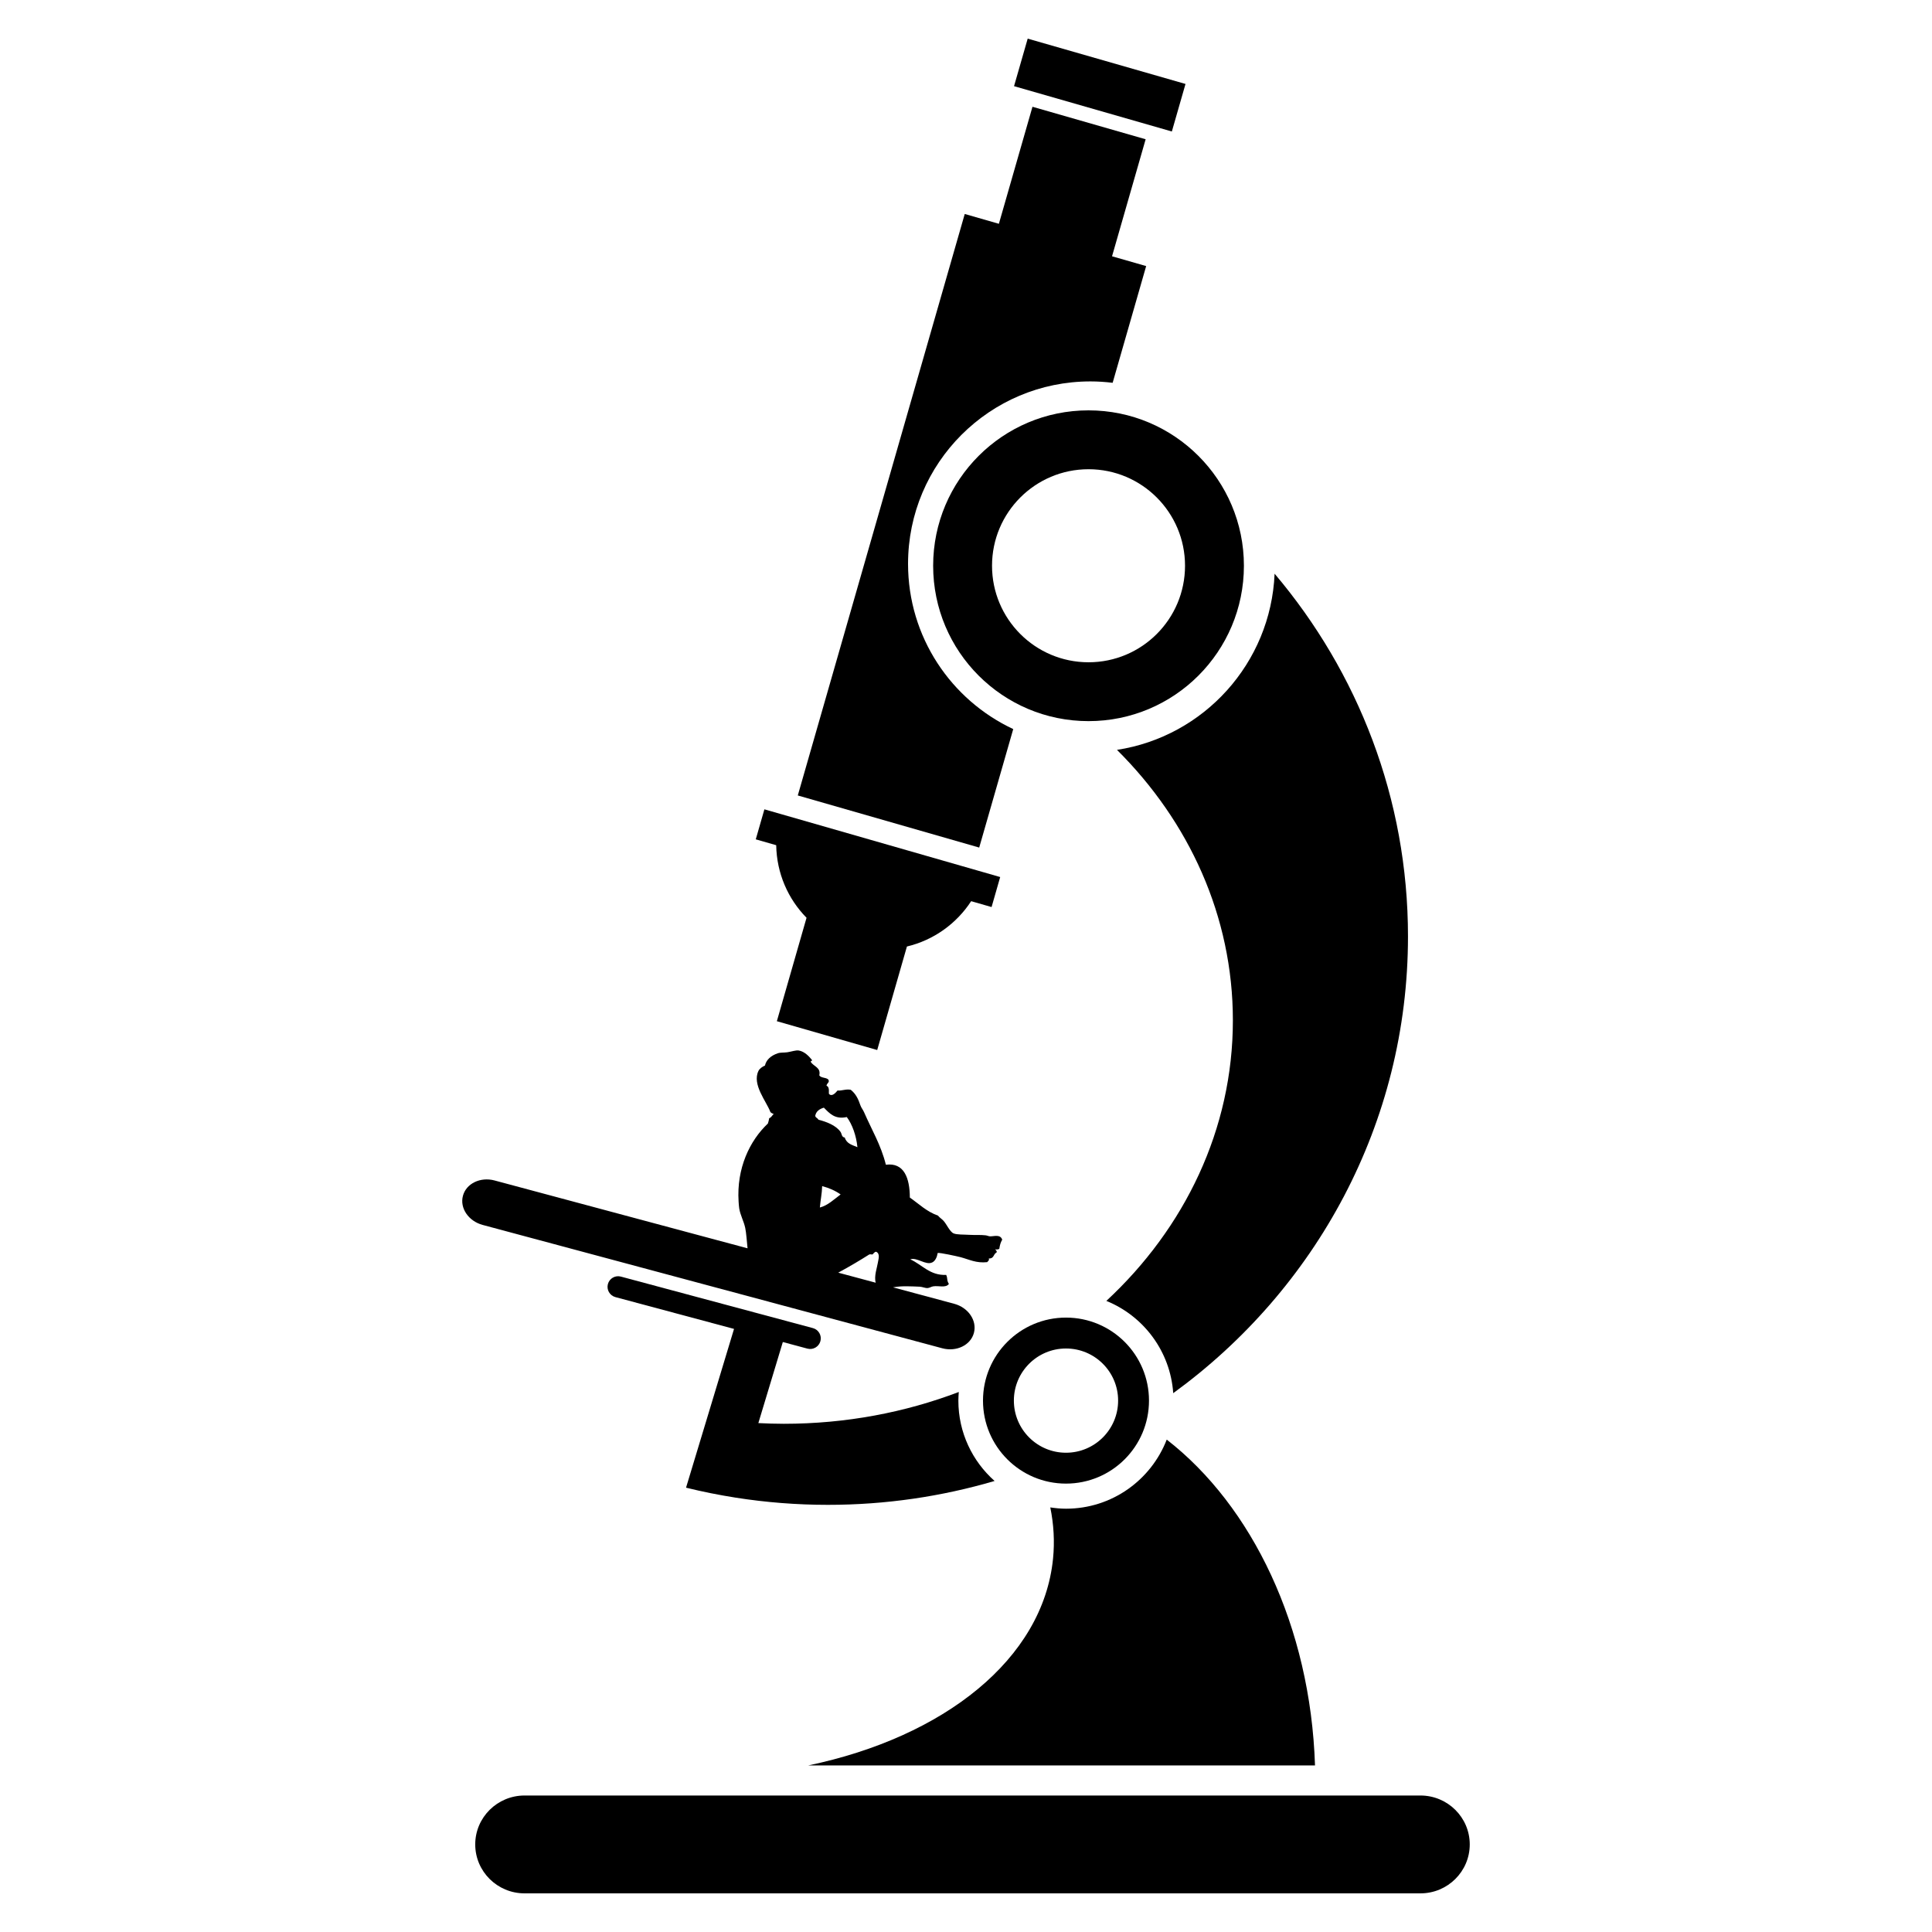
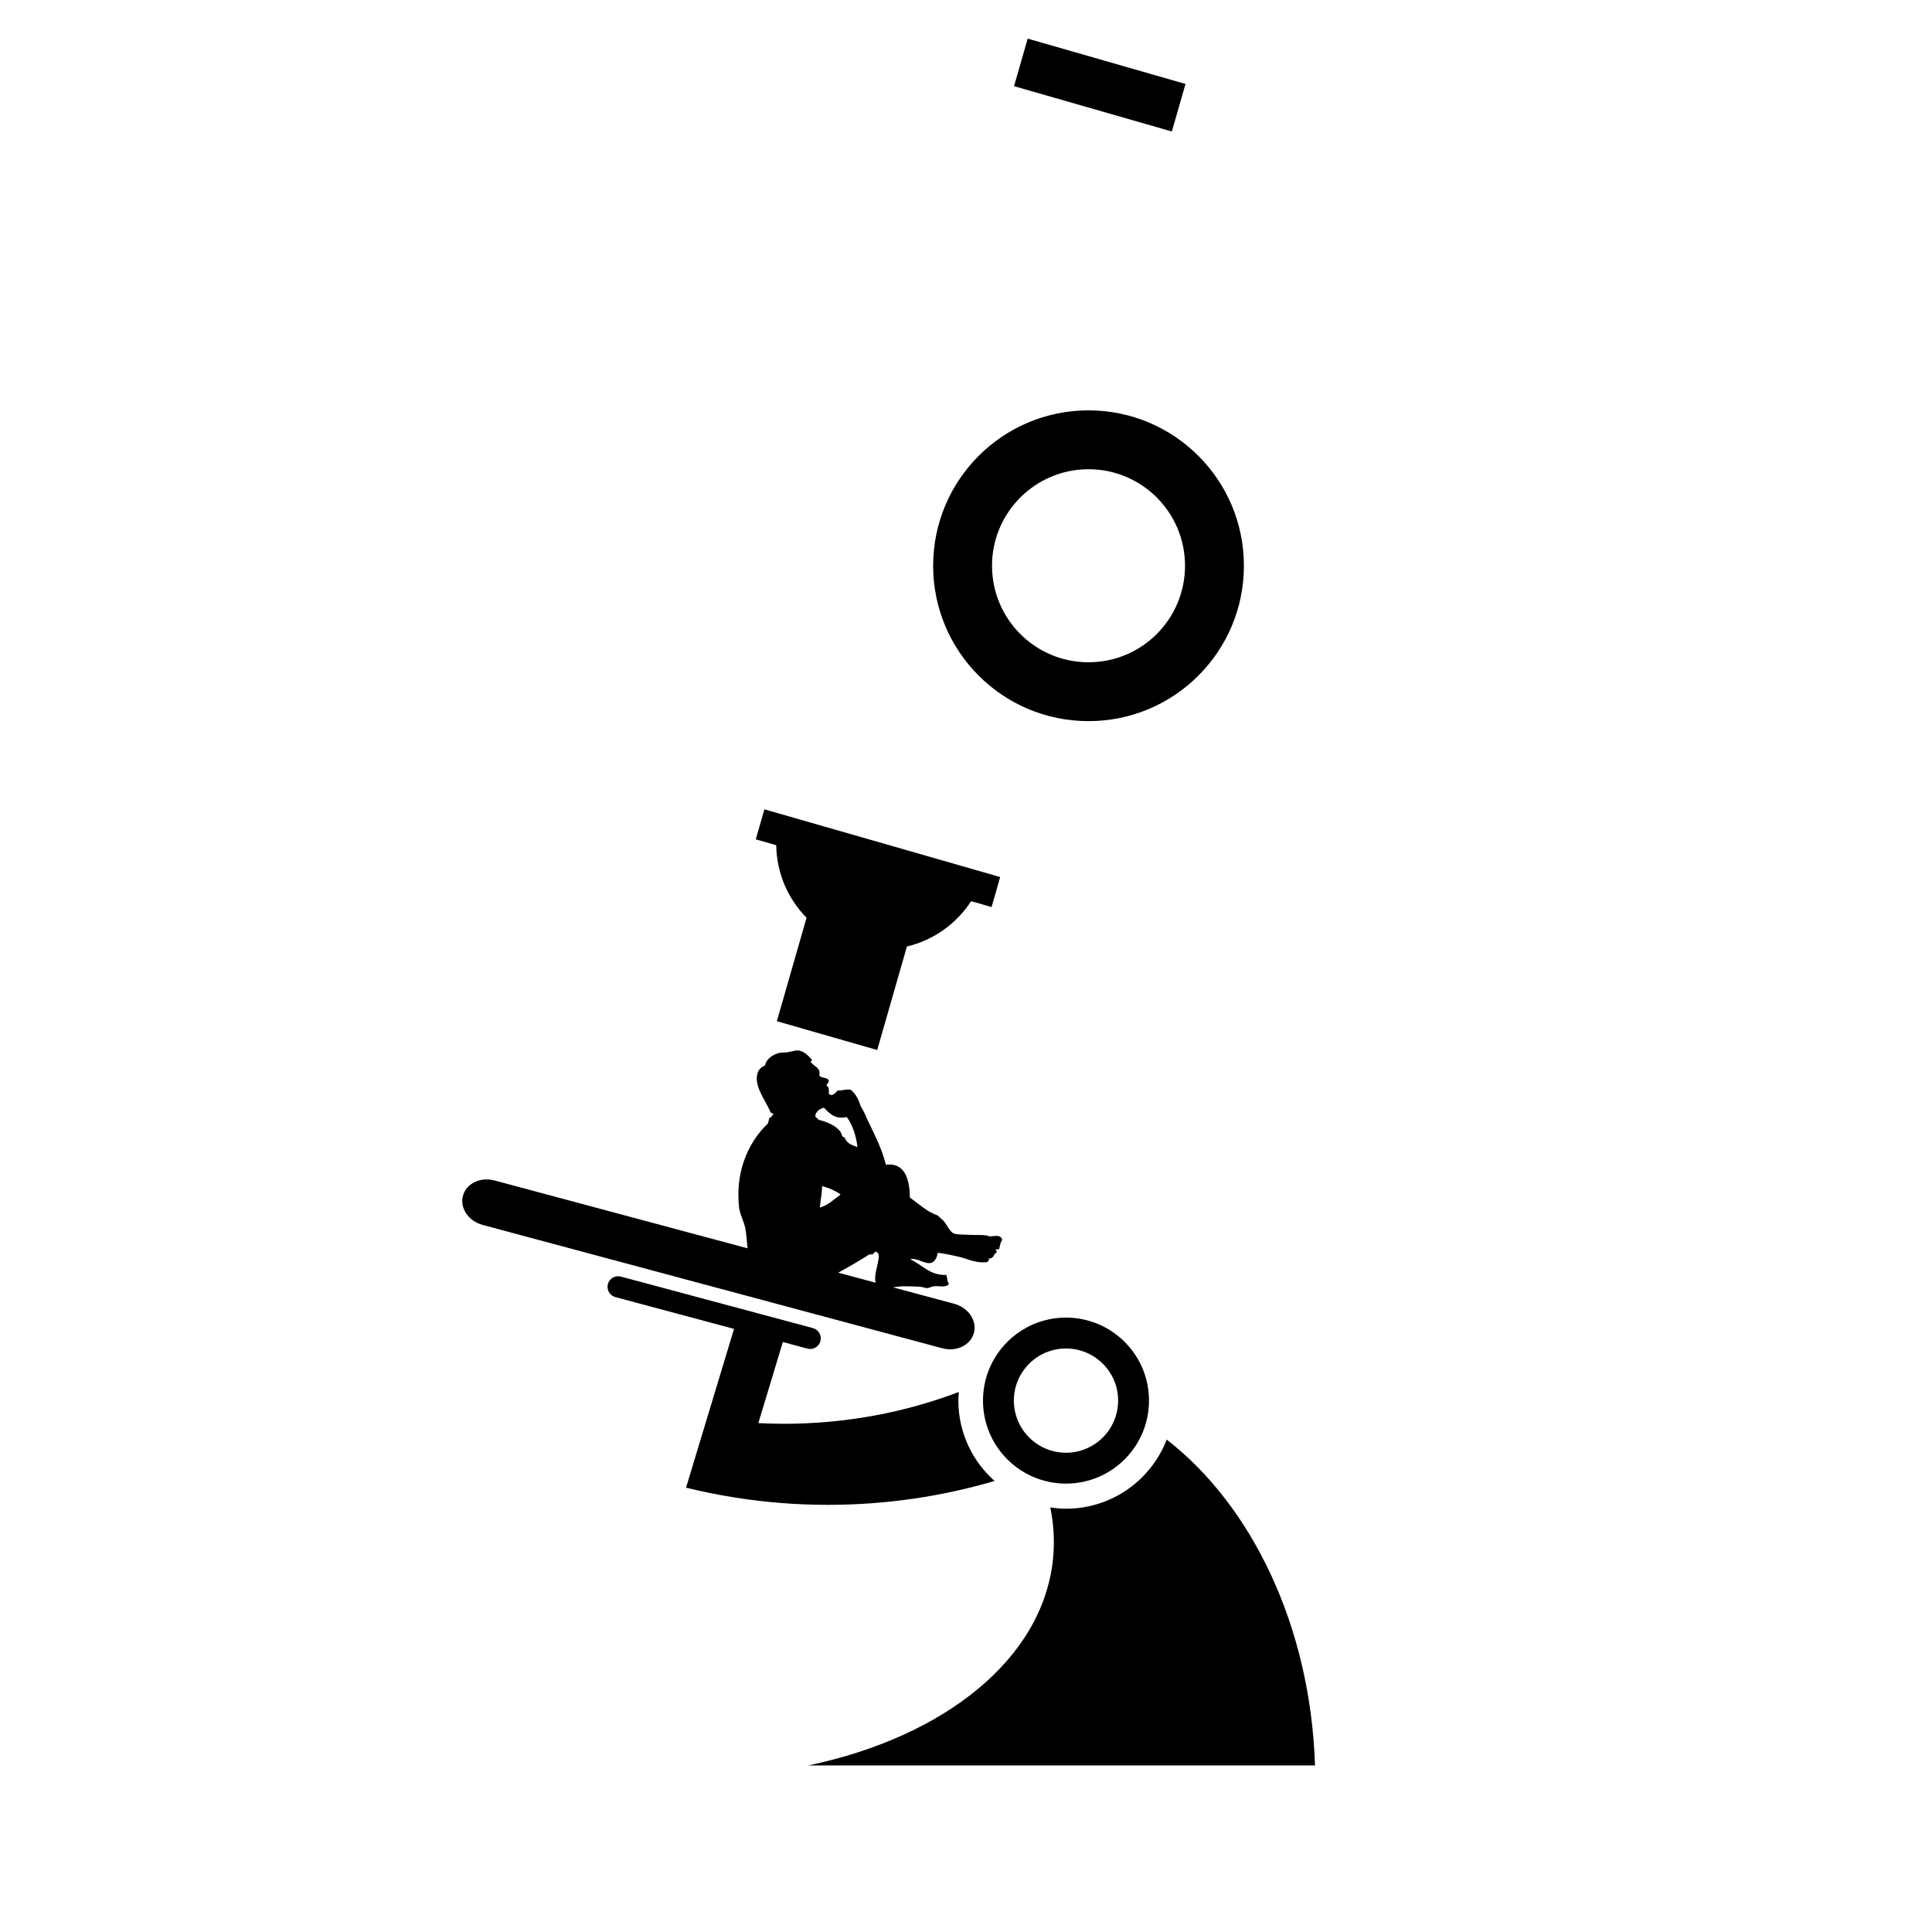
<svg xmlns="http://www.w3.org/2000/svg" version="1.1" id="Ebene_1" x="0px" y="0px" width="250px" height="250px" viewBox="0 0 250 250" enable-background="new 0 0 250 250" xml:space="preserve">
  <g>
-     <path fill-rule="evenodd" clip-rule="evenodd" d="M183.802,232.338H67.879c-3.527,0-6.384,2.839-6.384,6.329   c0,3.496,2.856,6.333,6.384,6.333h115.923c3.526,0,6.383-2.837,6.383-6.333C190.185,235.177,187.328,232.338,183.802,232.338z" />
    <path fill-rule="evenodd" clip-rule="evenodd" d="M120.749,73.207c0,11.106,9.001,20.107,20.105,20.107   c11.106,0,20.108-9.001,20.108-20.107c0-11.104-9.002-20.107-20.108-20.107C129.75,53.1,120.749,62.103,120.749,73.207z    M153.342,73.207c0,6.896-5.587,12.491-12.488,12.491c-6.896,0-12.486-5.594-12.486-12.491s5.591-12.489,12.486-12.489   C147.755,60.718,153.342,66.311,153.342,73.207z" />
    <path fill-rule="evenodd" clip-rule="evenodd" d="M137.938,191.978c5.935,0,10.741-4.807,10.741-10.741   c0-5.93-4.807-10.741-10.741-10.741c-5.931,0-10.739,4.812-10.739,10.741C127.198,187.171,132.007,191.978,137.938,191.978z    M137.938,174.495c3.726,0,6.746,3.018,6.746,6.741c0,3.726-3.021,6.747-6.746,6.747c-3.723,0-6.743-3.021-6.743-6.747   C131.194,177.513,134.215,174.495,137.938,174.495z" />
-     <path fill-rule="evenodd" clip-rule="evenodd" d="M144.537,97.033c9.32,9.259,14.997,21.531,14.997,34.998   c0,14.116-6.244,26.909-16.373,36.305c4.816,1.954,8.281,6.517,8.654,11.94c18.433-13.402,30.378-34.889,30.378-59.109   c0-17.838-6.481-34.195-17.26-46.93C164.446,85.831,155.771,95.312,144.537,97.033z" />
    <path fill-rule="evenodd" clip-rule="evenodd" d="M150.975,186.284c-2.027,5.228-7.091,8.941-13.033,8.941   c-0.695,0-1.37-0.067-2.035-0.166c0.446,2.181,0.578,4.401,0.355,6.641c-1.309,13.012-14.142,23.085-31.674,26.745h65.573   C169.576,210.453,162.017,194.861,150.975,186.284z" />
    <path fill-rule="evenodd" clip-rule="evenodd" d="M88.773,192.505c2.112,0.519,4.26,0.951,6.44,1.293   c3.884,0.608,7.864,0.928,11.919,0.928c7.498,0,14.736-1.082,21.567-3.09c-2.87-2.548-4.687-6.258-4.687-10.399   c0-0.375,0.028-0.744,0.054-1.115c-6.957,2.649-14.608,4.115-22.644,4.115c-1.105,0-2.202-0.037-3.292-0.09l3.168-10.49   l3.182,0.854c0.734,0.196,1.486-0.24,1.682-0.97c0.197-0.733-0.237-1.488-0.97-1.685l-24.85-6.666   c-0.732-0.196-1.484,0.236-1.681,0.969c-0.197,0.733,0.238,1.484,0.971,1.685l15.351,4.115l-3.476,11.504L88.773,192.505z" />
    <path fill-rule="evenodd" clip-rule="evenodd" d="M121.924,174.465c1.838,0.492,3.675-0.395,4.099-1.984   c0.427-1.594-0.716-3.278-2.554-3.773l-7.911-2.124c0.057-0.007,0.118-0.019,0.173-0.026c0.975-0.18,2.225-0.101,3.273-0.06   c0.35,0.015,0.707,0.195,1.026,0.177c0.256-0.015,0.472-0.185,0.744-0.226c0.698-0.104,1.607,0.248,2.011-0.308   c-0.314-0.504-0.127-0.681-0.348-1.169c-2.11,0.097-3.108-1.323-4.645-2.012c0.866-0.304,1.996,0.809,2.841,0.396   c0.393-0.188,0.618-0.691,0.703-1.219c0.269-0.07,2.493,0.422,2.974,0.545c1.087,0.29,2.017,0.798,3.434,0.64   c0.087-0.146,0.299-0.199,0.205-0.474c0.71,0.023,0.575-0.575,0.993-0.767c0.117-0.177-0.09-0.312-0.174-0.418   c0.141,0.027,0.436,0.042,0.543-0.081c0.077-0.478,0.143-0.752,0.375-1.173c-0.257-0.726-1.04-0.418-1.567-0.426   c-0.188-0.003-0.347-0.104-0.574-0.131c-0.628-0.079-1.401-0.02-2.123-0.064c-0.725-0.048-1.595-0.003-2.031-0.188   c-0.494-0.214-0.911-1.218-1.308-1.635c-0.242-0.255-0.483-0.387-0.714-0.669c-1.426-0.488-2.46-1.507-3.636-2.334   c-0.011-2.515-0.739-4.555-3.101-4.246c-0.65-2.586-1.815-4.478-2.823-6.795c-0.131-0.306-0.372-0.591-0.466-0.873   c-0.288-0.849-0.605-1.514-1.257-2.029c-0.652-0.128-1.13,0.15-1.708,0.094c-0.274,0.327-0.722,0.831-1.1,0.447   c-0.09-0.09,0.139-0.909-0.329-1.06c0.042-0.35,0.38-0.4,0.278-0.713c-0.128-0.397-1.015-0.237-1.21-0.646   c0.233-1.009-0.733-1.133-1.097-1.72c-0.083-0.191,0.259-0.067,0.12-0.298c-0.349-0.422-0.932-1.066-1.684-1.187   c-0.376-0.06-0.898,0.136-1.466,0.226c-0.462,0.069-0.883,0.008-1.259,0.138c-0.879,0.3-1.481,0.837-1.646,1.585   c-0.381,0.162-0.701,0.408-0.838,0.687c-0.87,1.755,1.044,3.965,1.539,5.321c0.104,0.144,0.283,0.181,0.43,0.267   c-0.216,0.162-0.282,0.433-0.584,0.534c-0.032,0.251-0.1,0.474-0.171,0.695c-2.356,2.213-4.061,5.796-3.788,10.087   c0.017,0.264,0.038,0.595,0.079,0.876c0.135,0.884,0.595,1.661,0.781,2.548c0.136,0.644,0.208,1.759,0.299,2.631l-32.733-8.778   c-1.838-0.493-3.672,0.394-4.096,1.983c-0.429,1.59,0.716,3.277,2.552,3.77L121.924,174.465z M106.608,143.331   c0.74,0.744,1.434,1.548,2.965,1.214c0.703,0.925,1.236,2.428,1.377,3.901c-0.646-0.282-1.39-0.429-1.638-1.248   c-0.429-0.053-0.361-0.478-0.558-0.748c-0.617-0.853-1.81-1.289-2.853-1.563c-0.094-0.221-0.35-0.225-0.41-0.492   C105.585,143.835,105.997,143.512,106.608,143.331z M108.776,154.561c-0.81,0.598-1.65,1.425-2.686,1.691   c0.075-0.939,0.271-1.793,0.297-2.77C107.275,153.719,108.079,154.068,108.776,154.561z M108.493,164.667   c1.475-0.793,2.825-1.604,3.979-2.334c0.199-0.075,0.272,0.026,0.443-0.015c0.137-0.124,0.205-0.298,0.447-0.346   c0.579,0.251,0.295,0.991,0.224,1.465c-0.079,0.549-0.511,1.706-0.267,2.545l-4.852-1.301   C108.476,164.678,108.485,164.67,108.493,164.667z" />
    <rect x="131.708" y="7.808" transform="matrix(0.961 0.276 -0.276 0.961 8.567 -38.856)" fill-rule="evenodd" clip-rule="evenodd" width="21.249" height="6.401" />
    <path fill-rule="evenodd" clip-rule="evenodd" d="M104.366,118.76l-3.841,13.383l12.985,3.729l3.845-13.393   c3.463-0.825,6.419-2.959,8.312-5.867l2.642,0.76l1.114-3.883l-2.064-0.594l-26.382-7.575l-2.065-0.592l-1.116,3.882l2.644,0.759   C100.502,113.017,101.978,116.33,104.366,118.76z" />
-     <path fill-rule="evenodd" clip-rule="evenodd" d="M131.112,94.342c-8.041-3.764-13.611-11.919-13.611-21.383   c0-13.038,10.566-23.605,23.604-23.605c0.972,0,1.928,0.066,2.871,0.18l4.337-15.104l-4.416-1.267l4.349-15.142l-14.644-4.205   l-4.347,15.142l-4.418-1.269l-21.603,75.243l23.475,6.742L131.112,94.342z" />
  </g>
</svg>